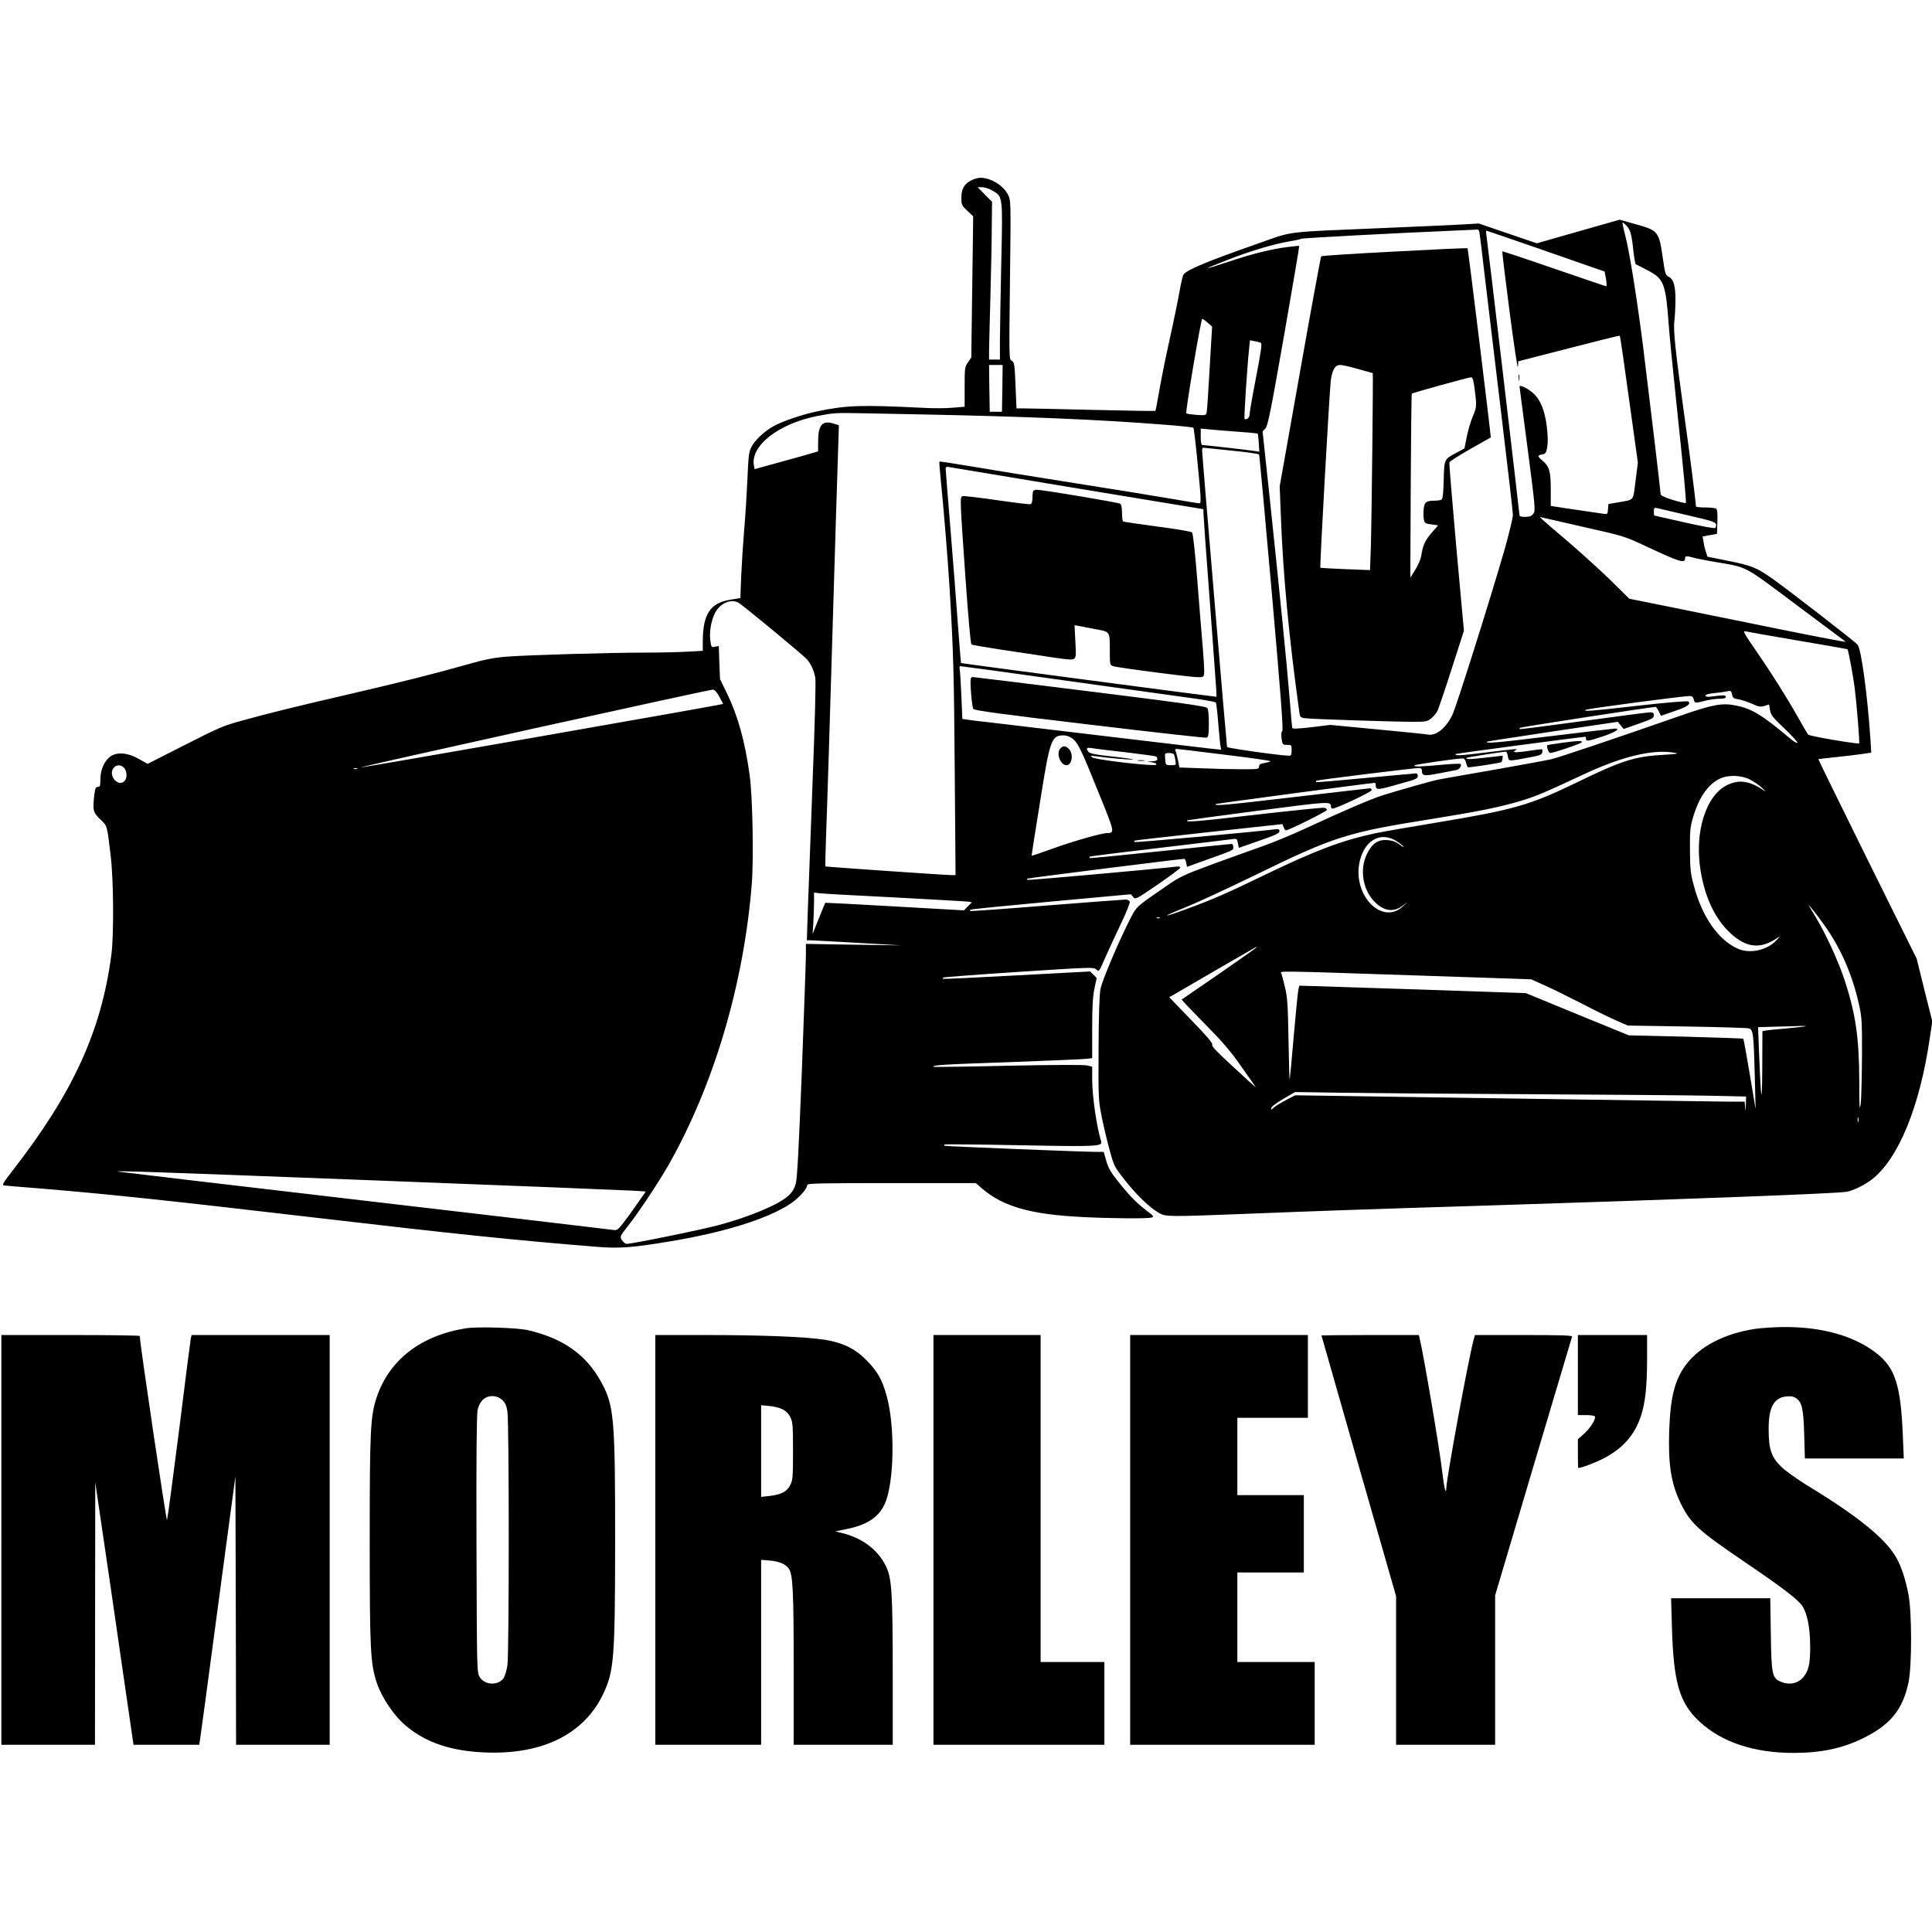
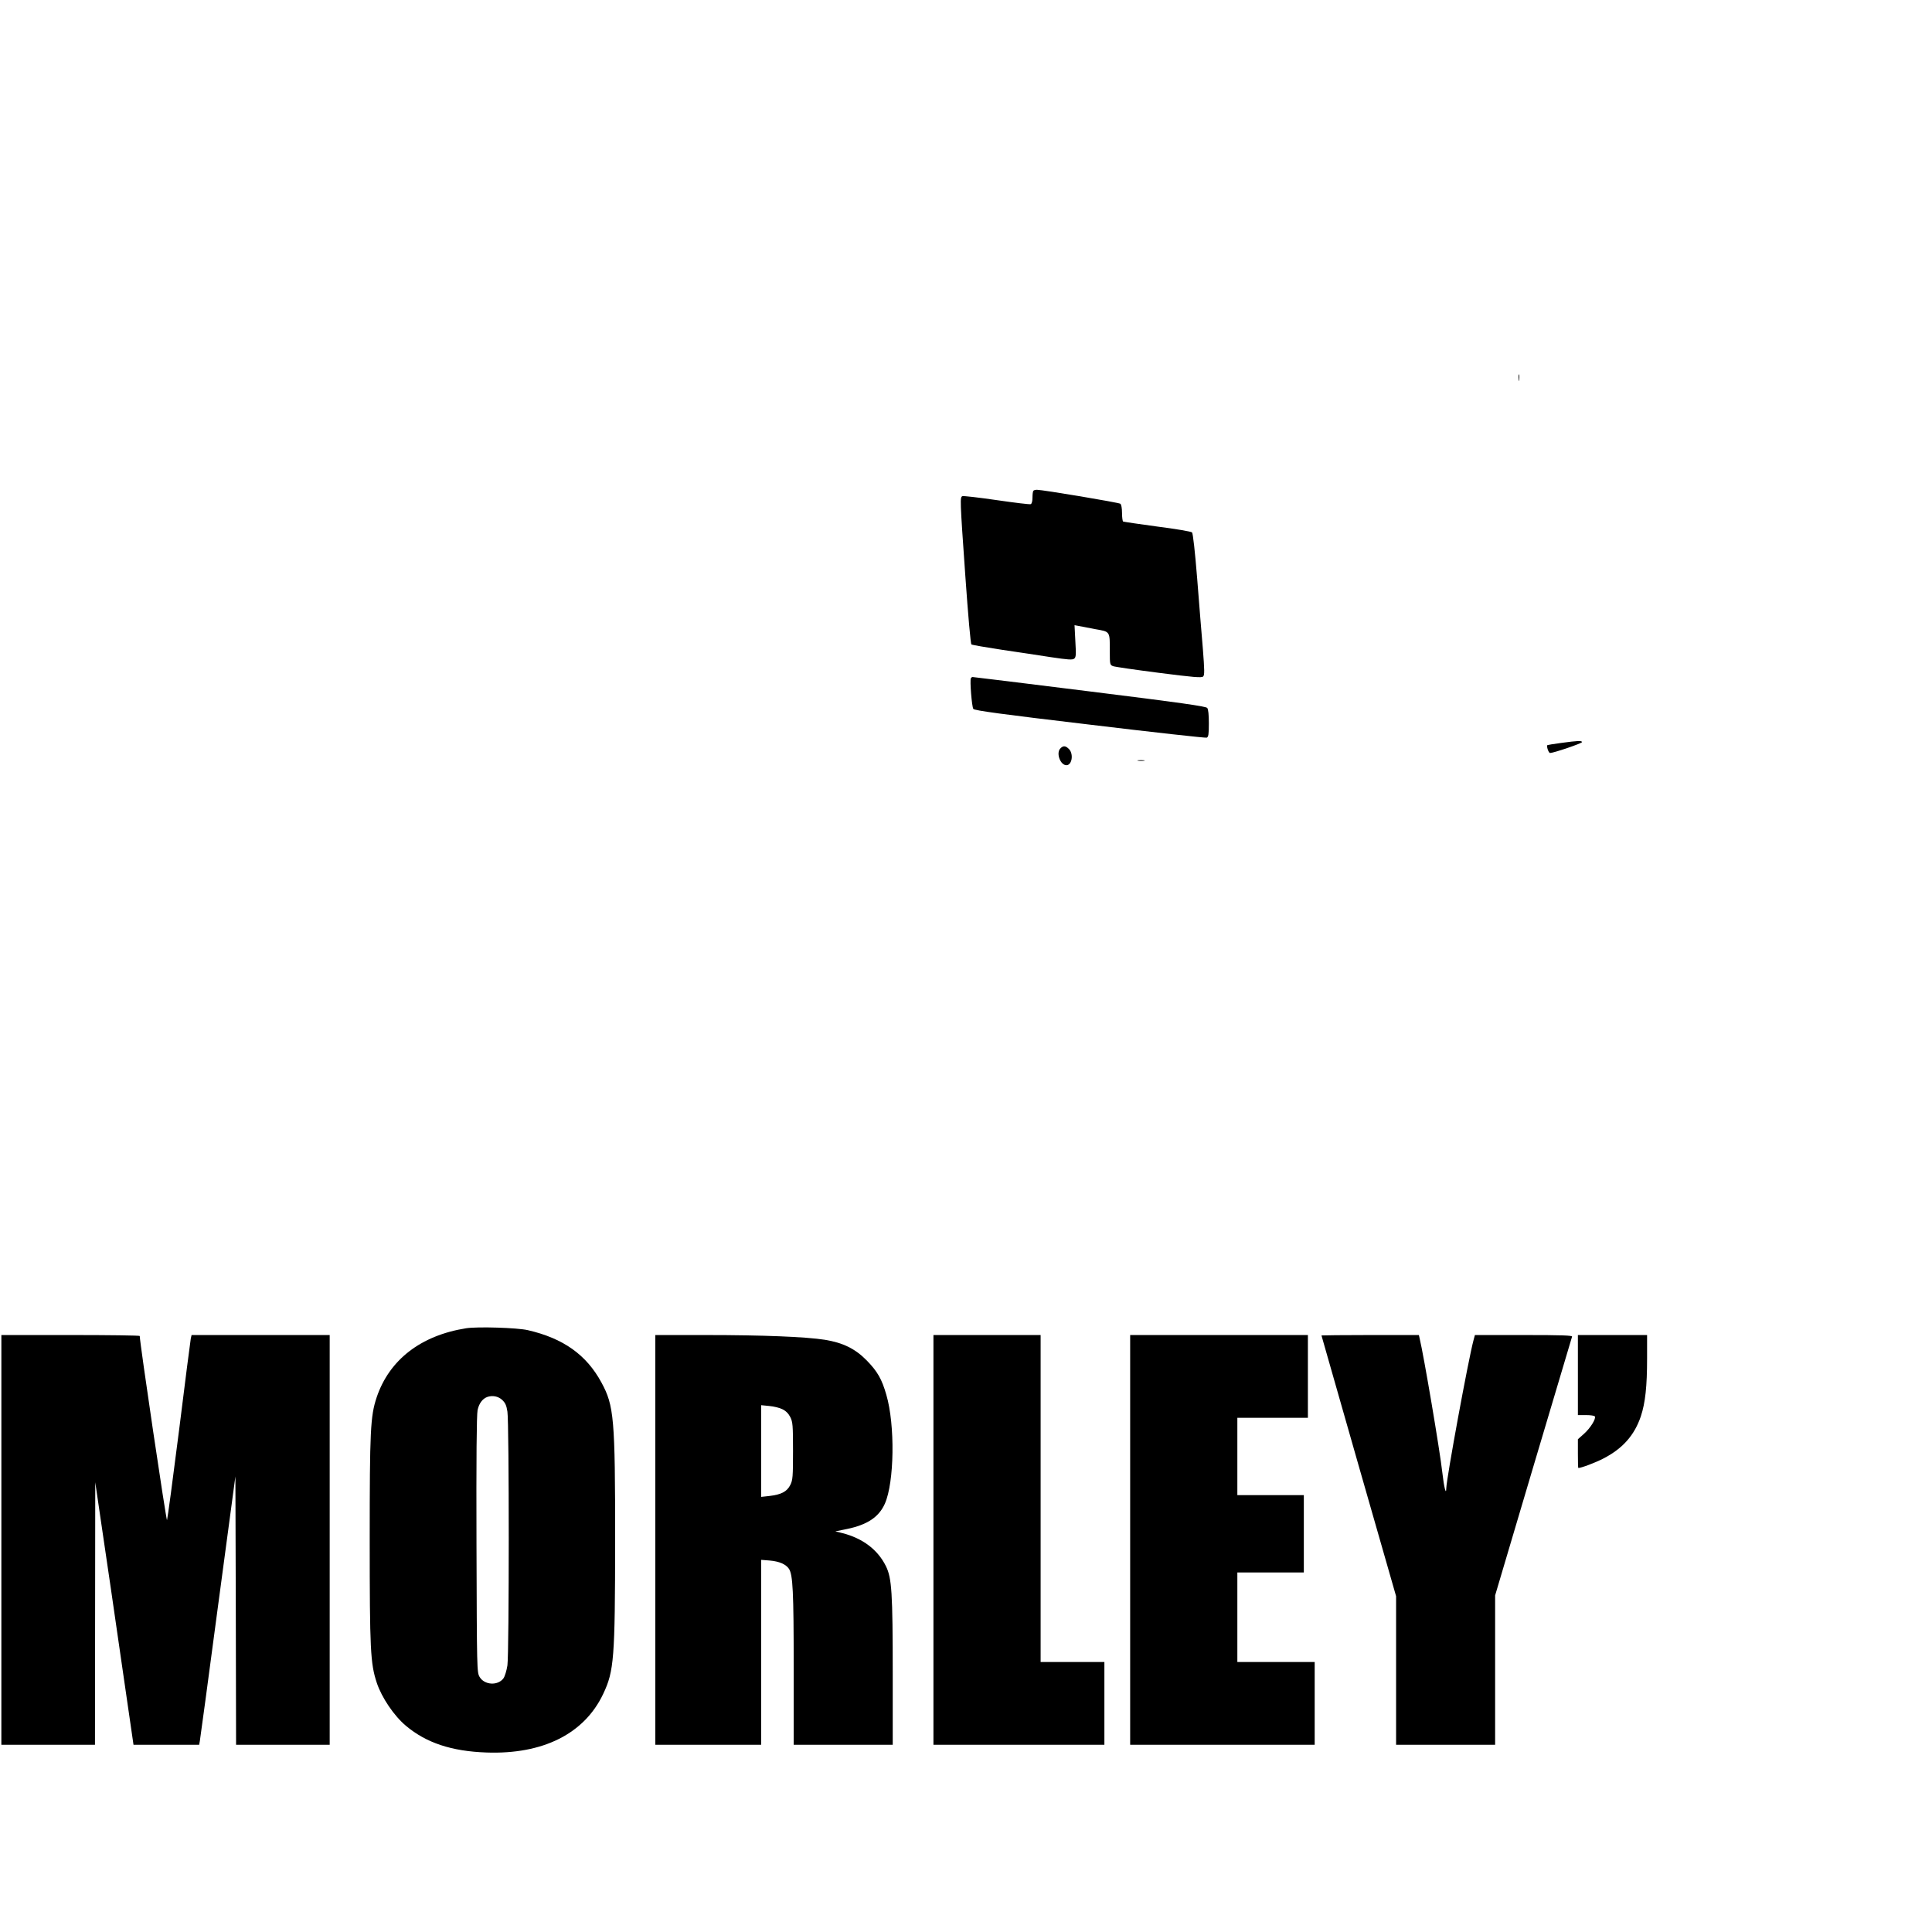
<svg xmlns="http://www.w3.org/2000/svg" version="1.0" width="1424pt" height="1424pt" viewBox="0 0 1424 1424" preserveAspectRatio="xMidYMid meet">
  <g transform="translate(0,1424) scale(0.1,-0.1)" fill="#000000" stroke="none">
-     <path d="M7161 12912 c-54 -27 -75 -63 -75 -128 0 -53 2 -58 43 -97 l44 -41 -7 -520 -7 -521 -25 -36 c-23 -33 -24 -43 -24 -181 l0 -146 -87 -7 c-49 -5 -146 -5 -218 -1 -465 23 -563 19 -778 -25 -119 -25 -268 -76 -334 -115 -65 -38 -131 -101 -155 -149 -18 -34 -22 -67 -29 -235 -5 -107 -15 -276 -24 -375 -8 -99 -18 -253 -22 -341 l-6 -162 -73 -12 c-150 -24 -204 -106 -204 -312 l0 -65 -112 -6 c-62 -4 -201 -7 -308 -7 -265 0 -877 -18 -1027 -30 -97 -8 -158 -20 -295 -59 -210 -60 -478 -128 -858 -216 -369 -85 -609 -144 -795 -196 -137 -37 -174 -53 -423 -180 l-274 -139 -66 37 c-81 46 -161 52 -209 17 -44 -32 -73 -98 -73 -166 0 -50 -3 -58 -19 -58 -15 0 -19 -10 -25 -52 -14 -120 -11 -135 43 -187 53 -51 49 -36 77 -271 21 -170 24 -582 5 -725 -73 -562 -282 -1019 -726 -1590 -67 -86 -82 -110 -68 -112 10 -2 133 -12 273 -23 516 -43 942 -88 2070 -220 965 -113 1433 -162 2033 -210 160 -13 259 -6 539 41 395 66 708 163 878 273 66 43 130 113 130 143 0 11 106 13 621 13 l621 0 51 -44 c154 -130 356 -187 732 -206 214 -11 479 -13 512 -4 21 6 17 11 -40 54 -73 57 -122 106 -209 216 -50 62 -69 95 -84 147 l-19 67 -45 0 c-112 0 -1124 41 -1128 45 -3 3 -3 7 -1 10 3 2 252 0 555 -6 572 -11 612 -9 600 29 -33 106 -66 334 -66 455 l0 95 -37 9 c-24 6 -241 5 -583 -2 -300 -7 -547 -10 -549 -8 -16 12 67 18 546 34 296 11 557 22 581 25 l42 5 0 214 c0 159 4 236 16 296 l17 81 -24 24 -24 24 -540 -29 c-297 -16 -542 -28 -544 -25 -2 2 -2 6 1 9 3 3 254 22 557 42 521 34 552 35 570 19 22 -20 18 -26 71 94 23 52 73 161 112 242 40 84 68 153 65 162 -4 9 -17 16 -29 16 -13 0 -275 -20 -583 -44 -308 -25 -562 -43 -564 -40 -2 2 -2 6 1 9 3 4 271 30 594 60 l589 54 17 -20 c17 -20 19 -19 183 93 90 62 165 118 165 124 0 6 -12 9 -27 7 -144 -17 -1097 -103 -1101 -98 -3 3 -3 7 -1 9 3 4 1133 146 1158 146 5 0 11 -13 14 -30 l6 -29 108 39 c244 87 233 82 233 107 0 13 -6 23 -12 23 -7 0 -245 -25 -528 -54 -283 -30 -517 -53 -519 -50 -2 2 -2 7 1 10 3 3 233 32 509 64 277 33 520 62 540 65 35 5 37 4 43 -30 l7 -34 149 52 c121 42 150 55 150 70 0 17 -6 18 -47 13 -163 -20 -1015 -97 -1020 -92 -4 3 -4 8 -2 10 2 2 249 30 548 63 l543 59 9 -23 c5 -13 12 -23 17 -23 20 0 302 140 302 150 0 6 -7 13 -15 16 -9 4 -238 -20 -511 -51 -431 -50 -522 -58 -503 -41 2 1 237 34 523 71 539 70 535 70 536 28 0 -7 5 -13 12 -13 26 0 288 124 288 136 0 8 -6 14 -12 14 -7 0 -264 -30 -571 -66 -495 -58 -583 -66 -566 -50 3 3 1152 157 1172 156 4 0 7 -9 7 -19 0 -33 16 -33 113 -6 50 14 116 33 145 41 39 12 52 20 52 35 0 10 -6 19 -12 19 -7 0 -175 -16 -373 -34 -198 -19 -362 -33 -364 -30 -2 2 -2 7 1 10 6 5 722 94 761 94 9 0 17 -8 17 -17 1 -43 11 -45 126 -23 60 11 119 23 130 25 21 5 38 30 30 44 -3 4 -62 1 -133 -5 -156 -15 -220 -17 -207 -5 8 7 315 52 356 51 10 0 19 -11 23 -30 4 -16 10 -32 14 -35 7 -4 243 32 247 38 8 10 13 47 7 47 -4 0 -64 -7 -132 -15 -114 -13 -143 -13 -130 0 5 4 266 45 288 45 5 0 12 -15 15 -34 8 -39 -5 -39 166 -7 75 14 85 19 88 39 3 21 1 22 -35 17 -163 -24 -195 -25 -163 -5 21 13 19 13 -218 -16 -183 -23 -239 -26 -221 -11 4 4 934 127 952 127 4 0 7 -7 7 -15 0 -21 13 -19 125 18 92 31 132 57 88 57 -10 0 -224 -25 -476 -56 -401 -49 -485 -56 -466 -40 2 2 220 35 484 75 l479 71 22 -27 21 -26 111 39 c98 34 112 42 112 61 0 18 -6 23 -27 23 -16 0 -237 -29 -493 -64 -256 -35 -467 -62 -469 -60 -2 2 -1 7 2 10 5 5 970 154 1000 154 4 0 14 -15 23 -33 l16 -33 100 35 c95 32 122 51 102 71 -5 5 -155 -7 -359 -30 -369 -42 -415 -45 -399 -32 8 8 723 103 770 102 15 0 24 -8 28 -25 7 -29 8 -29 83 -10 31 8 79 15 105 15 35 0 48 4 48 14 0 14 -12 14 -117 1 -35 -4 -46 10 -15 19 9 3 44 8 77 11 33 4 68 9 78 12 13 3 19 -3 23 -25 5 -26 12 -31 47 -36 23 -4 68 -19 100 -33 49 -22 63 -25 92 -16 l34 11 7 -42 c6 -36 20 -54 108 -137 55 -53 98 -100 94 -104 -4 -4 -28 10 -53 31 -205 173 -283 221 -400 244 -101 21 -172 8 -412 -76 -487 -170 -891 -306 -950 -320 -34 -8 -227 -43 -430 -79 -202 -35 -384 -67 -403 -71 -37 -7 -300 -81 -410 -116 -81 -25 -306 -122 -555 -238 -104 -49 -255 -111 -335 -139 -80 -28 -246 -88 -370 -133 -209 -78 -234 -89 -340 -163 -214 -147 -213 -146 -257 -232 -82 -158 -210 -459 -222 -523 -8 -43 -13 -192 -14 -440 -2 -369 -1 -377 24 -506 15 -72 41 -183 59 -246 31 -113 34 -119 114 -220 88 -111 175 -194 245 -236 53 -31 63 -31 656 -8 552 22 870 33 1775 61 1426 45 2567 88 2640 101 49 9 129 48 184 89 198 152 357 538 431 1054 l17 113 -58 231 -57 231 -364 734 c-200 404 -362 736 -361 737 2 1 57 7 123 14 66 7 153 17 194 23 l73 11 -6 101 c-22 326 -68 665 -95 695 -23 26 -501 396 -626 485 -119 84 -154 98 -345 136 l-135 27 -11 34 c-7 19 -15 52 -18 75 l-7 40 53 10 53 9 3 89 c2 65 -1 92 -10 98 -7 4 -43 8 -80 8 -38 0 -68 3 -68 8 0 26 -47 398 -86 672 -66 476 -82 627 -73 696 4 32 8 101 8 152 1 104 -14 156 -51 173 -21 9 -26 23 -41 129 -30 208 -32 211 -213 261 l-107 30 -305 -87 -305 -87 -214 73 -214 73 -117 -7 c-64 -4 -324 -15 -577 -26 -771 -33 -660 -19 -953 -122 -360 -126 -502 -186 -528 -220 -6 -7 -18 -58 -28 -113 -9 -55 -43 -221 -76 -370 -33 -148 -68 -326 -79 -394 -12 -68 -23 -126 -25 -129 -3 -2 -207 1 -453 7 -246 6 -476 11 -509 11 l-62 0 -7 170 c-7 158 -9 171 -28 181 -20 11 -20 14 -13 596 7 584 7 585 -15 629 -32 66 -126 124 -203 124 -17 0 -46 -8 -65 -18z m154 -77 c77 -45 76 -33 65 -531 -5 -241 -10 -501 -10 -576 l0 -138 -40 0 -40 0 0 63 c0 34 5 215 10 401 5 187 10 421 10 519 l2 180 -53 53 -53 54 33 0 c19 0 53 -11 76 -25z m4674 -259 c28 -30 38 -68 50 -186 6 -52 14 -96 18 -98 4 -1 44 -22 88 -45 120 -63 132 -95 155 -407 6 -80 31 -332 55 -560 56 -531 76 -742 70 -748 -2 -2 -45 8 -95 23 -58 18 -90 33 -90 42 0 20 -83 714 -130 1093 -47 367 -100 698 -133 823 -13 48 -21 87 -17 87 4 0 16 -11 29 -24z m-1085 -48 c3 -13 23 -178 45 -368 23 -190 77 -644 121 -1010 44 -366 81 -683 81 -705 0 -22 -29 -141 -64 -265 -108 -372 -356 -1159 -383 -1211 -49 -99 -121 -155 -181 -143 -15 3 -183 20 -373 38 l-345 33 -139 -17 c-95 -11 -139 -13 -141 -6 -2 6 -11 106 -20 221 -18 229 -77 818 -151 1517 l-48 448 21 22 c18 19 39 126 137 683 63 362 114 660 112 662 -1 2 -40 -2 -87 -8 -115 -14 -261 -50 -436 -109 -81 -27 -148 -48 -150 -46 -2 2 63 29 144 60 171 67 344 118 458 137 44 7 82 16 85 19 4 5 675 41 1125 60 94 4 173 8 177 8 4 1 10 -8 12 -20z m434 -119 c207 -72 402 -140 433 -151 l56 -19 10 -54 c5 -30 6 -55 2 -55 -4 0 -177 59 -384 130 -208 72 -380 129 -382 127 -2 -3 22 -204 54 -448 32 -244 59 -425 61 -403 l3 41 182 47 c451 116 562 144 566 141 3 -4 29 -181 96 -668 l37 -267 -17 -135 c-20 -153 -6 -136 -130 -158 l-70 -12 -3 -38 c-3 -38 -4 -39 -40 -33 -20 3 -100 15 -177 26 -77 11 -155 23 -172 26 l-33 5 0 120 c0 135 -10 170 -59 212 -41 34 -41 41 -6 47 27 5 31 10 39 55 6 33 5 84 -3 149 -14 121 -48 203 -104 251 -39 34 -97 61 -97 46 0 -4 27 -212 60 -461 56 -431 58 -454 42 -476 -13 -18 -27 -23 -59 -24 -24 0 -43 4 -43 9 0 15 -239 2043 -245 2074 -2 15 -2 27 0 27 3 0 175 -59 383 -131z m-2436 -548 l32 -28 -18 -304 c-9 -167 -19 -315 -22 -328 -5 -23 -8 -23 -75 -19 -38 3 -72 8 -75 11 -9 8 108 697 117 697 5 0 23 -13 41 -29z m391 -148 c10 -6 4 -51 -44 -301 -22 -112 -39 -215 -39 -228 0 -23 -24 -43 -37 -31 -5 6 19 378 34 520 l6 59 36 -7 c20 -4 39 -9 44 -12z m-1905 -335 l-3 -173 -45 0 -45 0 -3 173 -2 172 50 0 50 0 -2 -172z m-573 -193 c749 -15 1295 -38 1750 -74 124 -9 228 -20 231 -24 4 -4 19 -131 33 -282 23 -234 25 -275 12 -275 -8 0 -105 16 -215 35 -111 19 -430 71 -711 115 -280 44 -617 99 -748 121 -131 22 -240 39 -243 37 -2 -3 3 -68 11 -146 19 -185 52 -583 65 -802 27 -449 32 -625 37 -1337 l6 -763 -34 0 c-39 0 -923 61 -926 64 -1 1 2 121 7 266 6 146 26 789 45 1430 19 641 38 1253 42 1360 l6 196 -43 13 c-79 24 -110 -13 -110 -133 l0 -73 -132 -38 c-73 -20 -179 -50 -235 -65 l-101 -28 -5 25 c-28 147 180 310 468 367 120 23 135 24 335 20 102 -2 307 -6 455 -9z m2295 -126 c85 -6 157 -13 160 -15 2 -3 6 -34 8 -69 l4 -65 -28 5 c-34 6 -377 45 -393 45 -7 0 -11 23 -11 61 l0 60 53 -5 c28 -3 122 -11 207 -17z m-35 -140 c110 -11 202 -24 205 -29 3 -4 45 -464 94 -1020 66 -749 86 -1014 77 -1019 -7 -5 -9 -23 -5 -54 6 -45 8 -47 40 -47 33 0 34 -1 34 -40 0 -31 -4 -40 -17 -40 -57 -1 -456 56 -459 64 -3 11 -184 2156 -184 2189 0 9 4 17 8 17 4 0 97 -9 207 -21z m-1127 -280 l922 -152 0 -28 c0 -16 22 -327 50 -691 27 -364 49 -663 47 -664 -2 -2 -1880 246 -1884 249 -1 2 -11 131 -23 287 -11 157 -36 475 -55 707 -19 232 -35 430 -35 439 0 13 6 15 28 11 15 -3 442 -74 950 -158z m4492 -197 c170 -39 205 -50 208 -66 2 -10 0 -22 -5 -27 -6 -6 -96 11 -228 41 -120 27 -220 50 -222 50 -2 0 -3 14 -3 30 0 26 3 30 23 25 12 -3 114 -27 227 -53z m-760 -88 c290 -65 298 -68 453 -141 250 -117 287 -128 287 -88 0 18 12 19 60 5 19 -6 89 -19 155 -31 250 -42 208 -20 605 -317 195 -145 359 -268 364 -272 4 -5 -223 39 -505 96 -283 58 -644 131 -802 163 l-288 58 -137 135 c-75 73 -218 203 -317 288 -219 186 -216 184 -190 176 11 -3 153 -35 315 -72z m-6230 -561 c56 -39 477 -387 497 -412 31 -36 52 -81 62 -136 5 -29 -2 -312 -20 -773 -15 -400 -31 -825 -35 -944 l-7 -218 34 -1 c19 0 176 -9 349 -19 l315 -18 -352 5 -353 6 0 -80 c0 -44 -14 -430 -30 -859 -23 -581 -34 -792 -45 -830 -11 -37 -26 -62 -56 -89 -72 -65 -288 -155 -513 -215 -140 -37 -655 -142 -679 -138 -10 2 -25 15 -34 29 -15 25 -14 27 47 105 72 90 225 320 295 443 337 593 556 1333 616 2074 15 193 6 651 -16 807 -35 249 -86 433 -167 600 l-51 105 -5 122 -4 122 -28 -6 c-28 -5 -28 -4 -35 52 -9 72 14 174 51 223 45 58 117 78 164 45z m7800 -274 c201 -34 366 -63 367 -64 6 -4 42 -199 53 -284 15 -118 38 -404 33 -410 -6 -8 -366 53 -375 64 -5 5 -41 66 -79 134 -88 155 -190 316 -313 495 -77 111 -92 137 -73 133 12 -3 186 -34 387 -68z m-5945 -219 c280 -39 1406 -196 1545 -215 57 -9 108 -19 111 -23 4 -4 12 -72 18 -152 7 -80 14 -157 17 -171 l5 -25 -78 8 c-43 5 -395 47 -783 93 -388 46 -766 91 -840 100 -74 8 -151 17 -171 21 l-36 5 -7 167 c-4 92 -9 179 -12 195 -3 15 -2 27 3 27 4 0 107 -14 228 -30z m-2002 -197 l27 -51 -27 -6 c-112 -23 -2638 -466 -2646 -463 -13 4 2575 576 2598 574 13 -1 30 -20 48 -54z m2602 -307 c41 -32 62 -75 195 -405 116 -285 117 -290 63 -291 -42 0 -250 -59 -402 -114 -85 -31 -156 -55 -157 -53 -1 1 26 178 61 392 74 467 84 494 174 495 21 0 46 -9 66 -24z m394 -101 c118 -14 218 -28 223 -31 4 -3 8 -12 8 -20 0 -9 -12 -14 -37 -15 l-38 -2 37 -6 c24 -4 35 -10 30 -17 -10 -15 -457 36 -474 55 -11 11 -6 12 27 7 93 -13 264 -28 276 -24 6 2 -62 12 -152 22 -122 13 -167 22 -176 34 -21 27 -15 34 25 28 20 -4 133 -18 251 -31z m723 -17 c190 -23 345 -45 342 -49 -2 -3 -22 -9 -44 -13 -31 -5 -40 -11 -40 -26 0 -19 -7 -20 -122 -20 -68 0 -200 3 -294 7 l-171 6 -10 51 c-6 28 -13 59 -18 69 -4 9 -3 17 1 17 5 1 165 -18 356 -42z m3323 13 c32 -6 17 -8 -76 -14 -221 -12 -312 -41 -651 -206 -341 -165 -459 -199 -1018 -292 -200 -33 -407 -69 -460 -80 -249 -53 -444 -127 -819 -308 -272 -132 -381 -180 -578 -252 -182 -67 -190 -61 -13 10 80 32 312 139 515 238 590 288 680 317 1310 417 342 55 505 88 654 133 111 33 176 61 467 197 285 133 512 186 669 157z m-3691 -13 c3 -7 7 -28 10 -45 5 -33 5 -33 -33 -33 -39 0 -39 0 -43 45 -3 45 -3 45 30 45 18 0 34 -6 36 -12z m-7739 -98 c21 -24 24 -72 5 -94 -43 -53 -123 32 -86 89 20 30 56 32 81 5z m1718 -7 c-7 -2 -19 -2 -25 0 -7 3 -2 5 12 5 14 0 19 -2 13 -5z m10264 -78 c27 -14 68 -41 89 -61 34 -31 35 -33 7 -15 -98 65 -175 76 -258 37 -162 -75 -248 -350 -200 -637 33 -197 106 -351 218 -456 118 -110 224 -121 347 -36 22 15 22 14 -4 -15 -71 -77 -201 -105 -291 -63 -143 66 -261 237 -321 466 -24 87 -27 121 -28 260 -1 138 2 171 22 238 42 145 109 244 195 286 62 31 157 29 224 -4z m-2605 -454 c25 -16 49 -35 54 -42 4 -7 -9 0 -30 16 -27 20 -52 30 -89 33 -70 5 -112 -23 -151 -101 -55 -111 -34 -258 51 -349 71 -75 145 -86 215 -31 l33 25 -32 -30 c-158 -151 -383 88 -319 338 39 151 155 212 268 141z m-3692 -416 c283 -15 526 -29 539 -31 l24 -5 -29 -29 -29 -30 -510 29 c-281 16 -511 28 -512 27 -1 -1 -23 -53 -48 -116 l-46 -115 6 85 c2 47 5 116 5 153 l0 68 43 -5 c23 -3 274 -17 557 -31z m6845 -202 c121 -167 209 -369 257 -587 21 -92 23 -126 22 -386 -1 -157 -5 -314 -10 -350 -8 -52 -10 -19 -10 170 -1 325 -27 499 -110 752 -48 142 -140 342 -214 463 -23 39 -45 75 -47 80 -10 19 53 -59 112 -142z m-4898 51 c-3 -3 -12 -4 -19 -1 -8 3 -5 6 6 6 11 1 17 -2 13 -5z m713 -218 c0 -2 -123 -89 -272 -192 -150 -103 -275 -189 -278 -191 -2 -2 73 -81 167 -176 133 -135 191 -202 268 -312 54 -77 103 -147 109 -155 6 -8 -18 12 -54 45 -239 219 -270 250 -265 266 4 11 -44 67 -156 182 l-161 167 39 22 c72 43 598 347 601 348 1 0 2 -2 2 -4z m1160 -205 l865 -29 105 -47 c58 -26 177 -85 265 -130 88 -46 201 -102 252 -124 l91 -40 434 -7 c238 -4 444 -10 458 -14 32 -8 36 -39 44 -355 l6 -240 -43 257 c-24 142 -45 259 -48 262 -2 2 -193 9 -424 15 l-420 10 -379 155 -379 156 -731 25 c-402 13 -778 25 -835 27 l-105 3 -7 -35 c-4 -19 -19 -174 -34 -345 -14 -170 -28 -311 -30 -313 -1 -2 -5 131 -8 295 -4 254 -8 310 -25 383 -11 47 -23 93 -27 103 -9 22 -81 23 975 -12z m2889 -375 c-2 -2 -65 -9 -139 -16 -74 -6 -145 -13 -157 -16 l-23 -4 -1 -273 c-2 -293 -9 -257 -24 120 l-7 182 133 4 c74 1 154 4 178 5 24 1 42 0 40 -2z m-2039 -501 c580 -3 1178 -8 1328 -11 l272 -6 -2 -62 c-1 -49 -2 -53 -5 -18 l-4 42 -107 0 c-59 1 -804 11 -1657 24 l-1549 23 -76 -40 c-41 -22 -81 -47 -87 -55 -12 -14 -13 -14 -13 0 0 10 35 37 88 68 l87 51 335 -5 c184 -3 810 -8 1390 -11z m2427 -202 c-3 -10 -5 -4 -5 12 0 17 2 24 5 18 2 -7 2 -21 0 -30z m-10942 -433 c1001 -38 1862 -73 1912 -76 l93 -6 -60 -86 c-33 -48 -80 -113 -105 -145 -42 -53 -48 -57 -78 -52 -18 3 -840 100 -1827 215 -987 115 -1804 212 -1815 214 -53 9 189 1 1880 -64z" />
-     <path d="M10280 12386 c-294 -15 -538 -31 -542 -35 -3 -3 -74 -386 -156 -851 l-150 -845 9 -225 c16 -426 60 -895 135 -1432 6 -46 7 -47 48 -52 51 -7 654 -26 793 -26 95 0 103 2 133 26 17 15 37 38 44 53 8 14 55 153 105 309 l91 283 -56 615 c-30 339 -54 621 -51 627 3 7 71 50 153 97 82 46 150 85 152 86 3 2 -166 1383 -171 1394 -1 3 -243 -8 -537 -24z m-270 -866 c58 -16 106 -30 108 -30 4 0 -8 -1090 -14 -1279 l-6 -173 -182 7 c-99 4 -183 9 -184 10 -6 6 68 1316 77 1383 12 79 32 112 69 112 15 0 74 -13 132 -30z m859 -147 c16 -125 16 -131 -14 -203 -15 -35 -35 -103 -44 -150 l-17 -85 -57 -31 c-93 -49 -92 -46 -96 -202 -2 -89 -7 -140 -15 -144 -6 -4 -27 -8 -46 -8 -67 -1 -79 -8 -86 -56 -3 -24 -3 -59 0 -78 6 -32 9 -35 56 -41 l50 -7 -49 -56 c-49 -58 -64 -91 -76 -171 -4 -24 -24 -70 -44 -101 l-36 -58 3 676 c2 372 5 678 8 681 6 6 415 119 435 120 13 1 19 -17 28 -86z" />
    <path d="M11193 11455 c0 -22 2 -30 4 -17 2 12 2 30 0 40 -3 9 -5 -1 -4 -23z" />
    <path d="M7617 10623 c-4 -3 -7 -26 -7 -50 0 -27 -5 -46 -13 -49 -8 -3 -121 11 -252 30 -130 19 -244 32 -251 29 -19 -7 -19 -19 21 -587 21 -298 39 -502 45 -506 6 -4 106 -21 223 -39 117 -17 281 -42 365 -55 121 -18 156 -21 169 -11 14 11 15 27 9 130 l-6 117 27 -5 c16 -3 72 -14 125 -24 113 -20 108 -13 108 -169 0 -90 1 -95 24 -104 13 -5 165 -27 337 -49 257 -33 316 -38 327 -27 11 10 10 47 -2 202 -9 104 -28 338 -42 519 -16 199 -31 334 -38 341 -6 6 -121 26 -256 43 -134 18 -248 35 -252 37 -4 3 -8 31 -8 63 0 35 -5 62 -12 68 -12 9 -572 103 -615 103 -11 0 -23 -3 -26 -7z" />
    <path d="M7156 9241 c-9 -14 7 -211 18 -226 8 -12 208 -39 858 -116 465 -56 853 -99 862 -96 13 5 16 24 16 105 0 63 -4 104 -12 114 -10 12 -191 38 -868 122 -470 59 -858 106 -862 106 -4 0 -9 -4 -12 -9z" />
    <path d="M7816 8724 c-34 -33 -1 -124 44 -124 41 0 54 81 20 118 -25 26 -43 28 -64 6z" />
    <path d="M8388 8633 c12 -2 32 -2 45 0 12 2 2 4 -23 4 -25 0 -35 -2 -22 -4z" />
    <path d="M11506 8764 c-54 -7 -100 -15 -101 -16 -8 -8 9 -58 20 -58 26 0 235 71 235 80 0 12 -29 11 -154 -6z" />
    <path d="M3436 4450 c-335 -53 -567 -233 -660 -510 -46 -138 -51 -244 -51 -1050 0 -810 5 -911 52 -1053 36 -109 128 -245 216 -318 149 -125 336 -187 592 -196 417 -15 722 138 861 432 80 169 87 259 88 1130 0 900 -8 994 -101 1165 -111 205 -282 326 -543 386 -78 18 -370 27 -454 14z m264 -527 c24 -22 33 -41 40 -88 13 -81 13 -1778 0 -1870 -6 -38 -19 -81 -29 -95 -41 -56 -140 -51 -176 10 -20 35 -20 48 -23 974 -2 641 1 956 8 992 10 49 36 84 70 97 39 14 81 6 110 -20z" />
-     <path d="M12934 4445 c-225 -35 -403 -127 -506 -262 -84 -112 -116 -237 -125 -488 -8 -252 14 -392 87 -540 72 -145 129 -197 480 -435 271 -184 383 -270 415 -318 35 -54 56 -157 57 -290 1 -137 -11 -190 -55 -239 -40 -43 -101 -54 -160 -29 -65 27 -71 52 -75 354 l-4 262 -366 0 -365 0 6 -212 c12 -410 55 -559 202 -696 164 -153 402 -232 695 -232 200 0 357 33 505 105 206 99 299 212 342 415 25 120 25 514 0 645 -23 119 -53 208 -90 274 -79 140 -283 306 -662 536 -71 44 -156 104 -187 135 -72 70 -92 129 -92 275 -1 159 37 232 128 242 33 4 53 1 72 -11 46 -31 56 -75 62 -268 l5 -178 364 0 365 0 -7 168 c-15 371 -56 499 -193 607 -165 129 -402 196 -688 194 -71 -1 -165 -7 -210 -14z" />
    <path d="M10 2890 l0 -1510 345 0 345 0 1 968 1 967 52 -355 c29 -195 93 -631 141 -967 l89 -613 242 0 242 0 5 28 c3 15 63 460 133 988 l129 962 3 -989 2 -989 345 0 345 0 0 1510 0 1510 -509 0 -509 0 -6 -27 c-3 -16 -42 -318 -86 -673 -45 -355 -85 -653 -89 -664 -5 -13 -202 1314 -201 1357 0 4 -229 7 -510 7 l-510 0 0 -1510z" />
    <path d="M4830 2890 l0 -1510 390 0 390 0 0 681 0 682 63 -5 c70 -6 119 -27 142 -61 29 -45 35 -164 35 -729 l0 -568 365 0 365 0 0 513 c0 613 -7 715 -50 803 -60 122 -172 207 -325 245 l-48 12 84 17 c151 31 237 88 281 187 70 158 76 580 11 802 -33 116 -66 173 -144 253 -85 87 -175 131 -309 153 -140 22 -457 35 -877 35 l-373 0 0 -1510z m937 963 c25 -12 45 -32 58 -58 18 -36 20 -60 20 -250 0 -190 -2 -214 -20 -250 -24 -49 -67 -71 -152 -81 l-63 -7 0 338 0 338 60 -6 c33 -3 76 -13 97 -24z" />
    <path d="M6880 2890 l0 -1510 630 0 630 0 0 305 0 305 -235 0 -235 0 0 1205 0 1205 -395 0 -395 0 0 -1510z" />
    <path d="M8330 2890 l0 -1510 680 0 680 0 0 305 0 305 -285 0 -285 0 0 330 0 330 245 0 245 0 0 285 0 285 -245 0 -245 0 0 285 0 285 260 0 260 0 0 305 0 305 -655 0 -655 0 0 -1510z" />
    <path d="M9740 4397 c0 -2 124 -435 275 -963 l275 -959 0 -547 0 -548 365 0 365 0 0 550 0 551 281 947 c155 521 284 953 286 960 4 9 -71 12 -356 12 l-360 0 -10 -37 c-39 -145 -200 -1023 -201 -1092 -1 -57 -17 8 -29 114 -18 163 -137 865 -168 993 l-5 22 -359 0 c-197 0 -359 -2 -359 -3z" />
    <path d="M11630 4105 l0 -295 59 0 c33 0 63 -4 66 -10 10 -17 -33 -86 -80 -128 l-45 -40 0 -106 c0 -58 1 -106 3 -106 22 0 128 40 187 71 141 73 227 171 274 310 33 100 46 220 46 427 l0 172 -255 0 -255 0 0 -295z" />
  </g>
</svg>